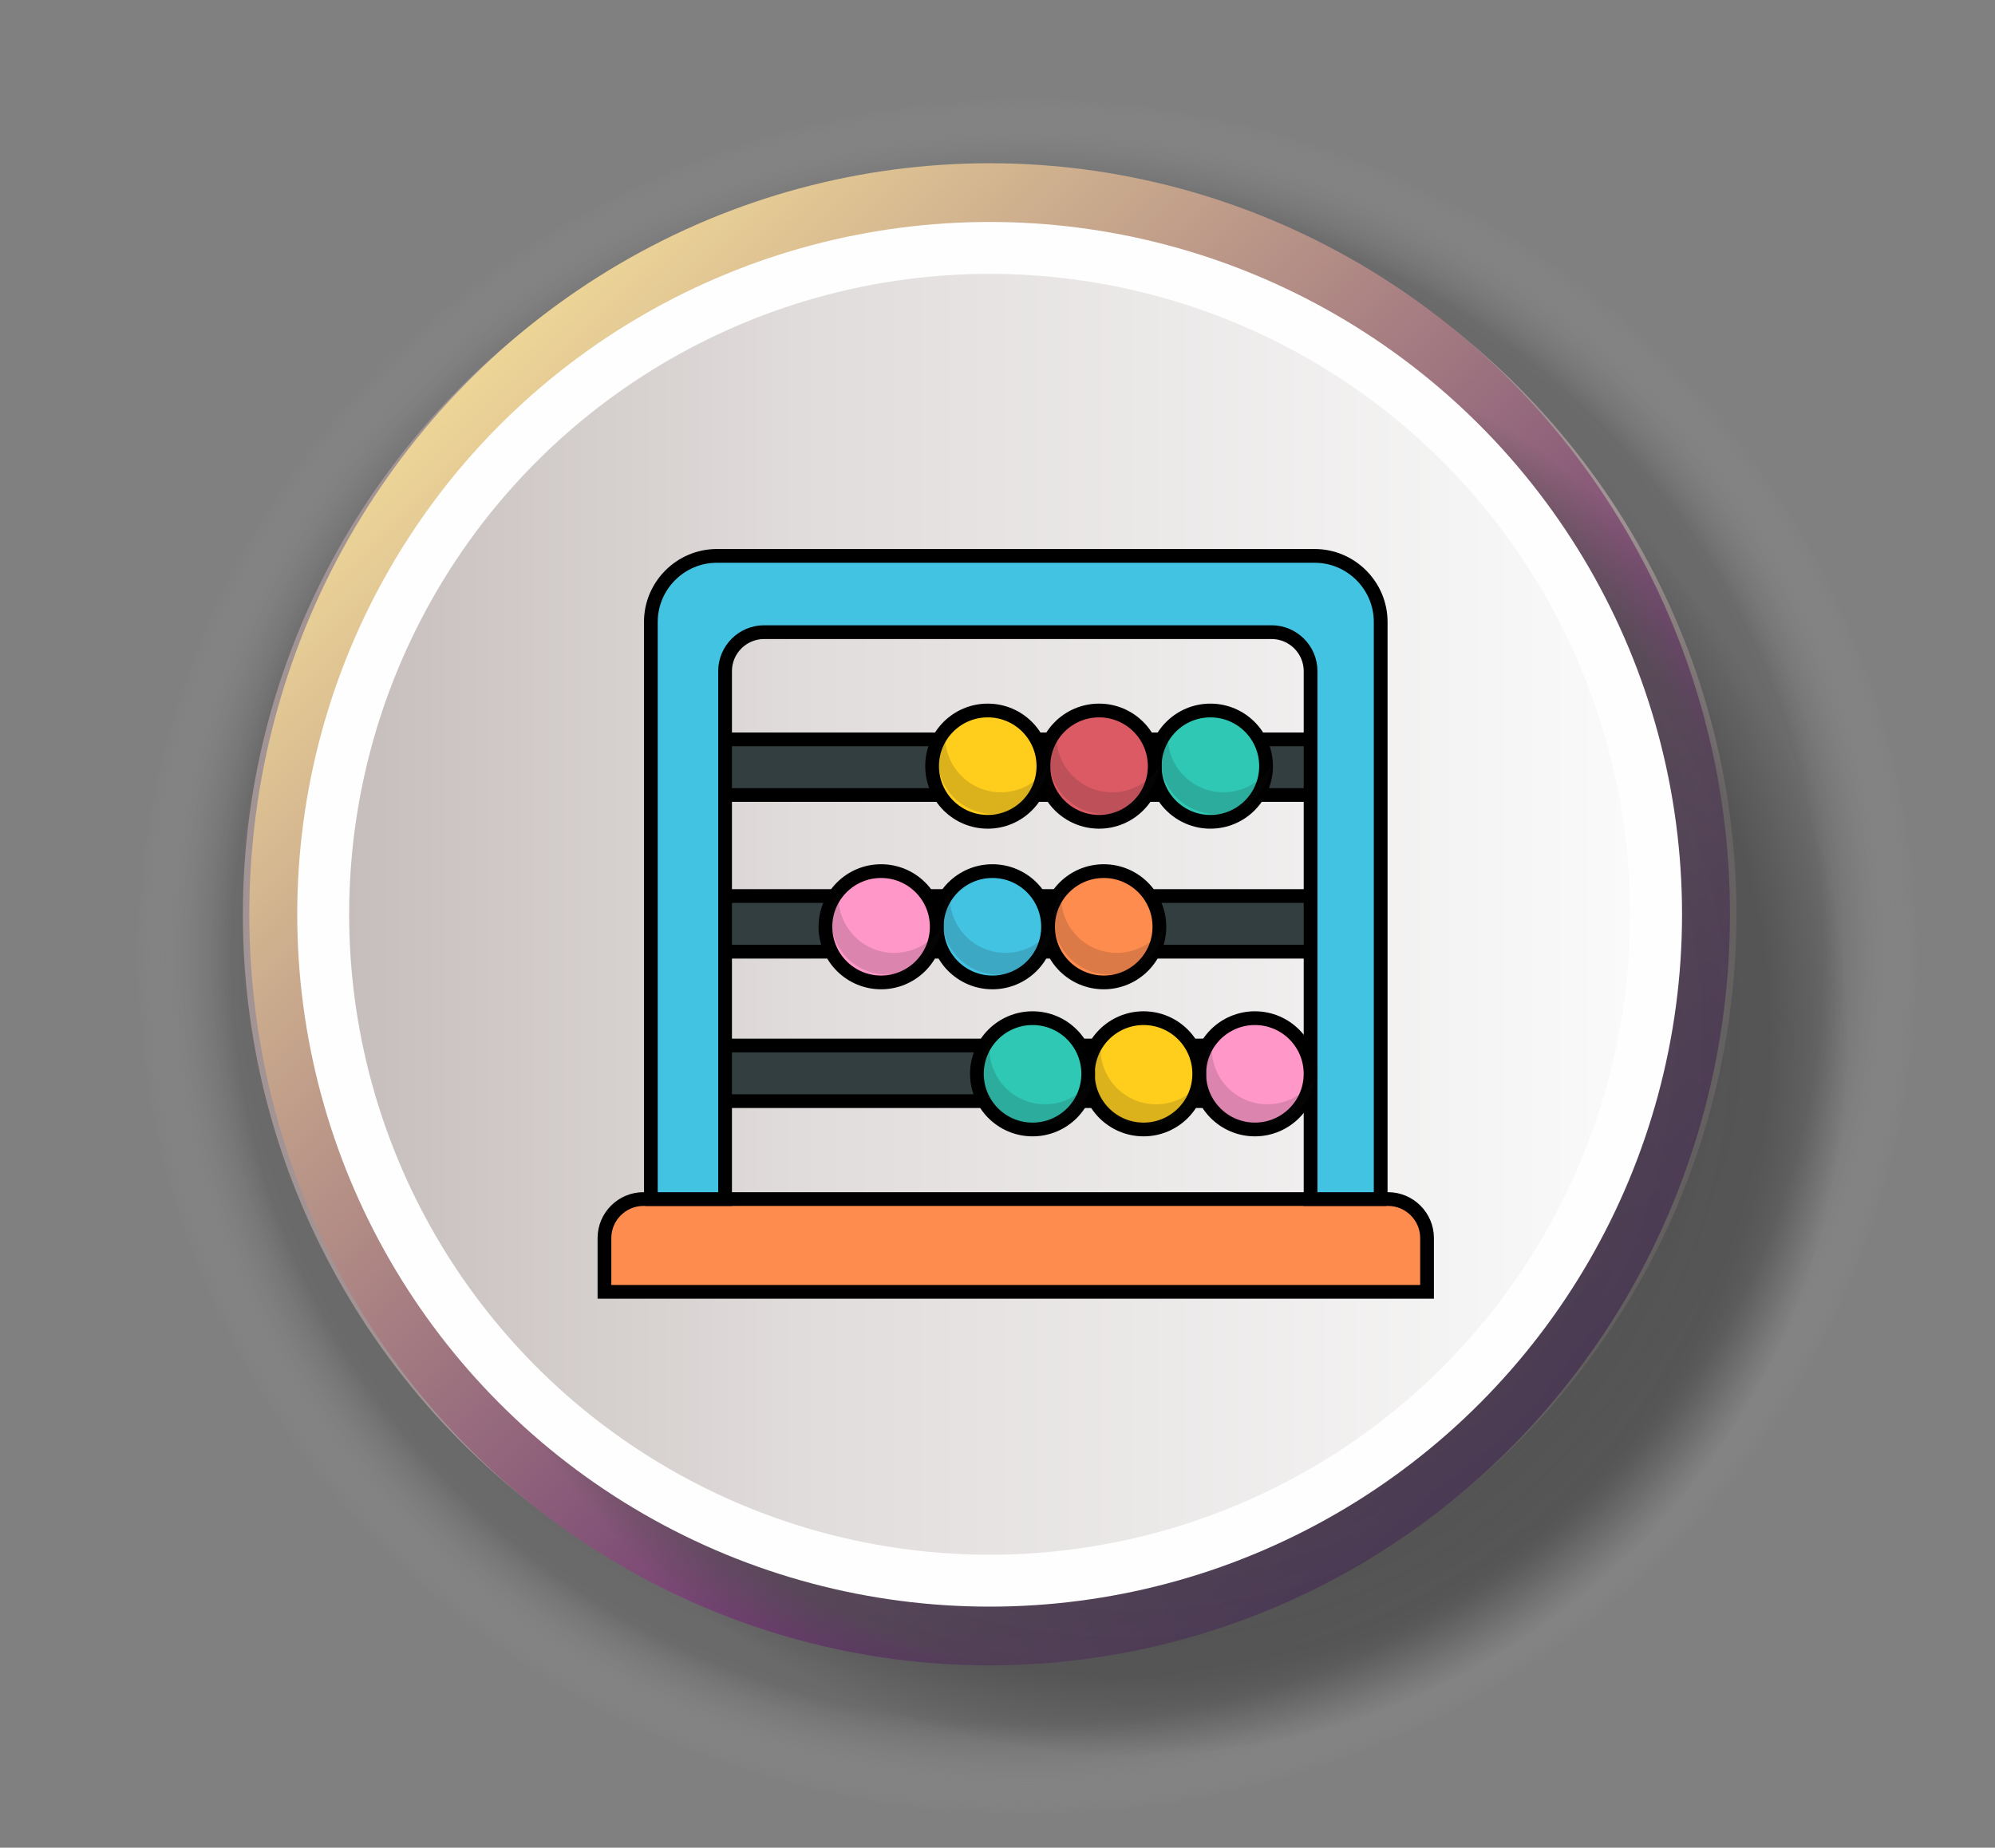
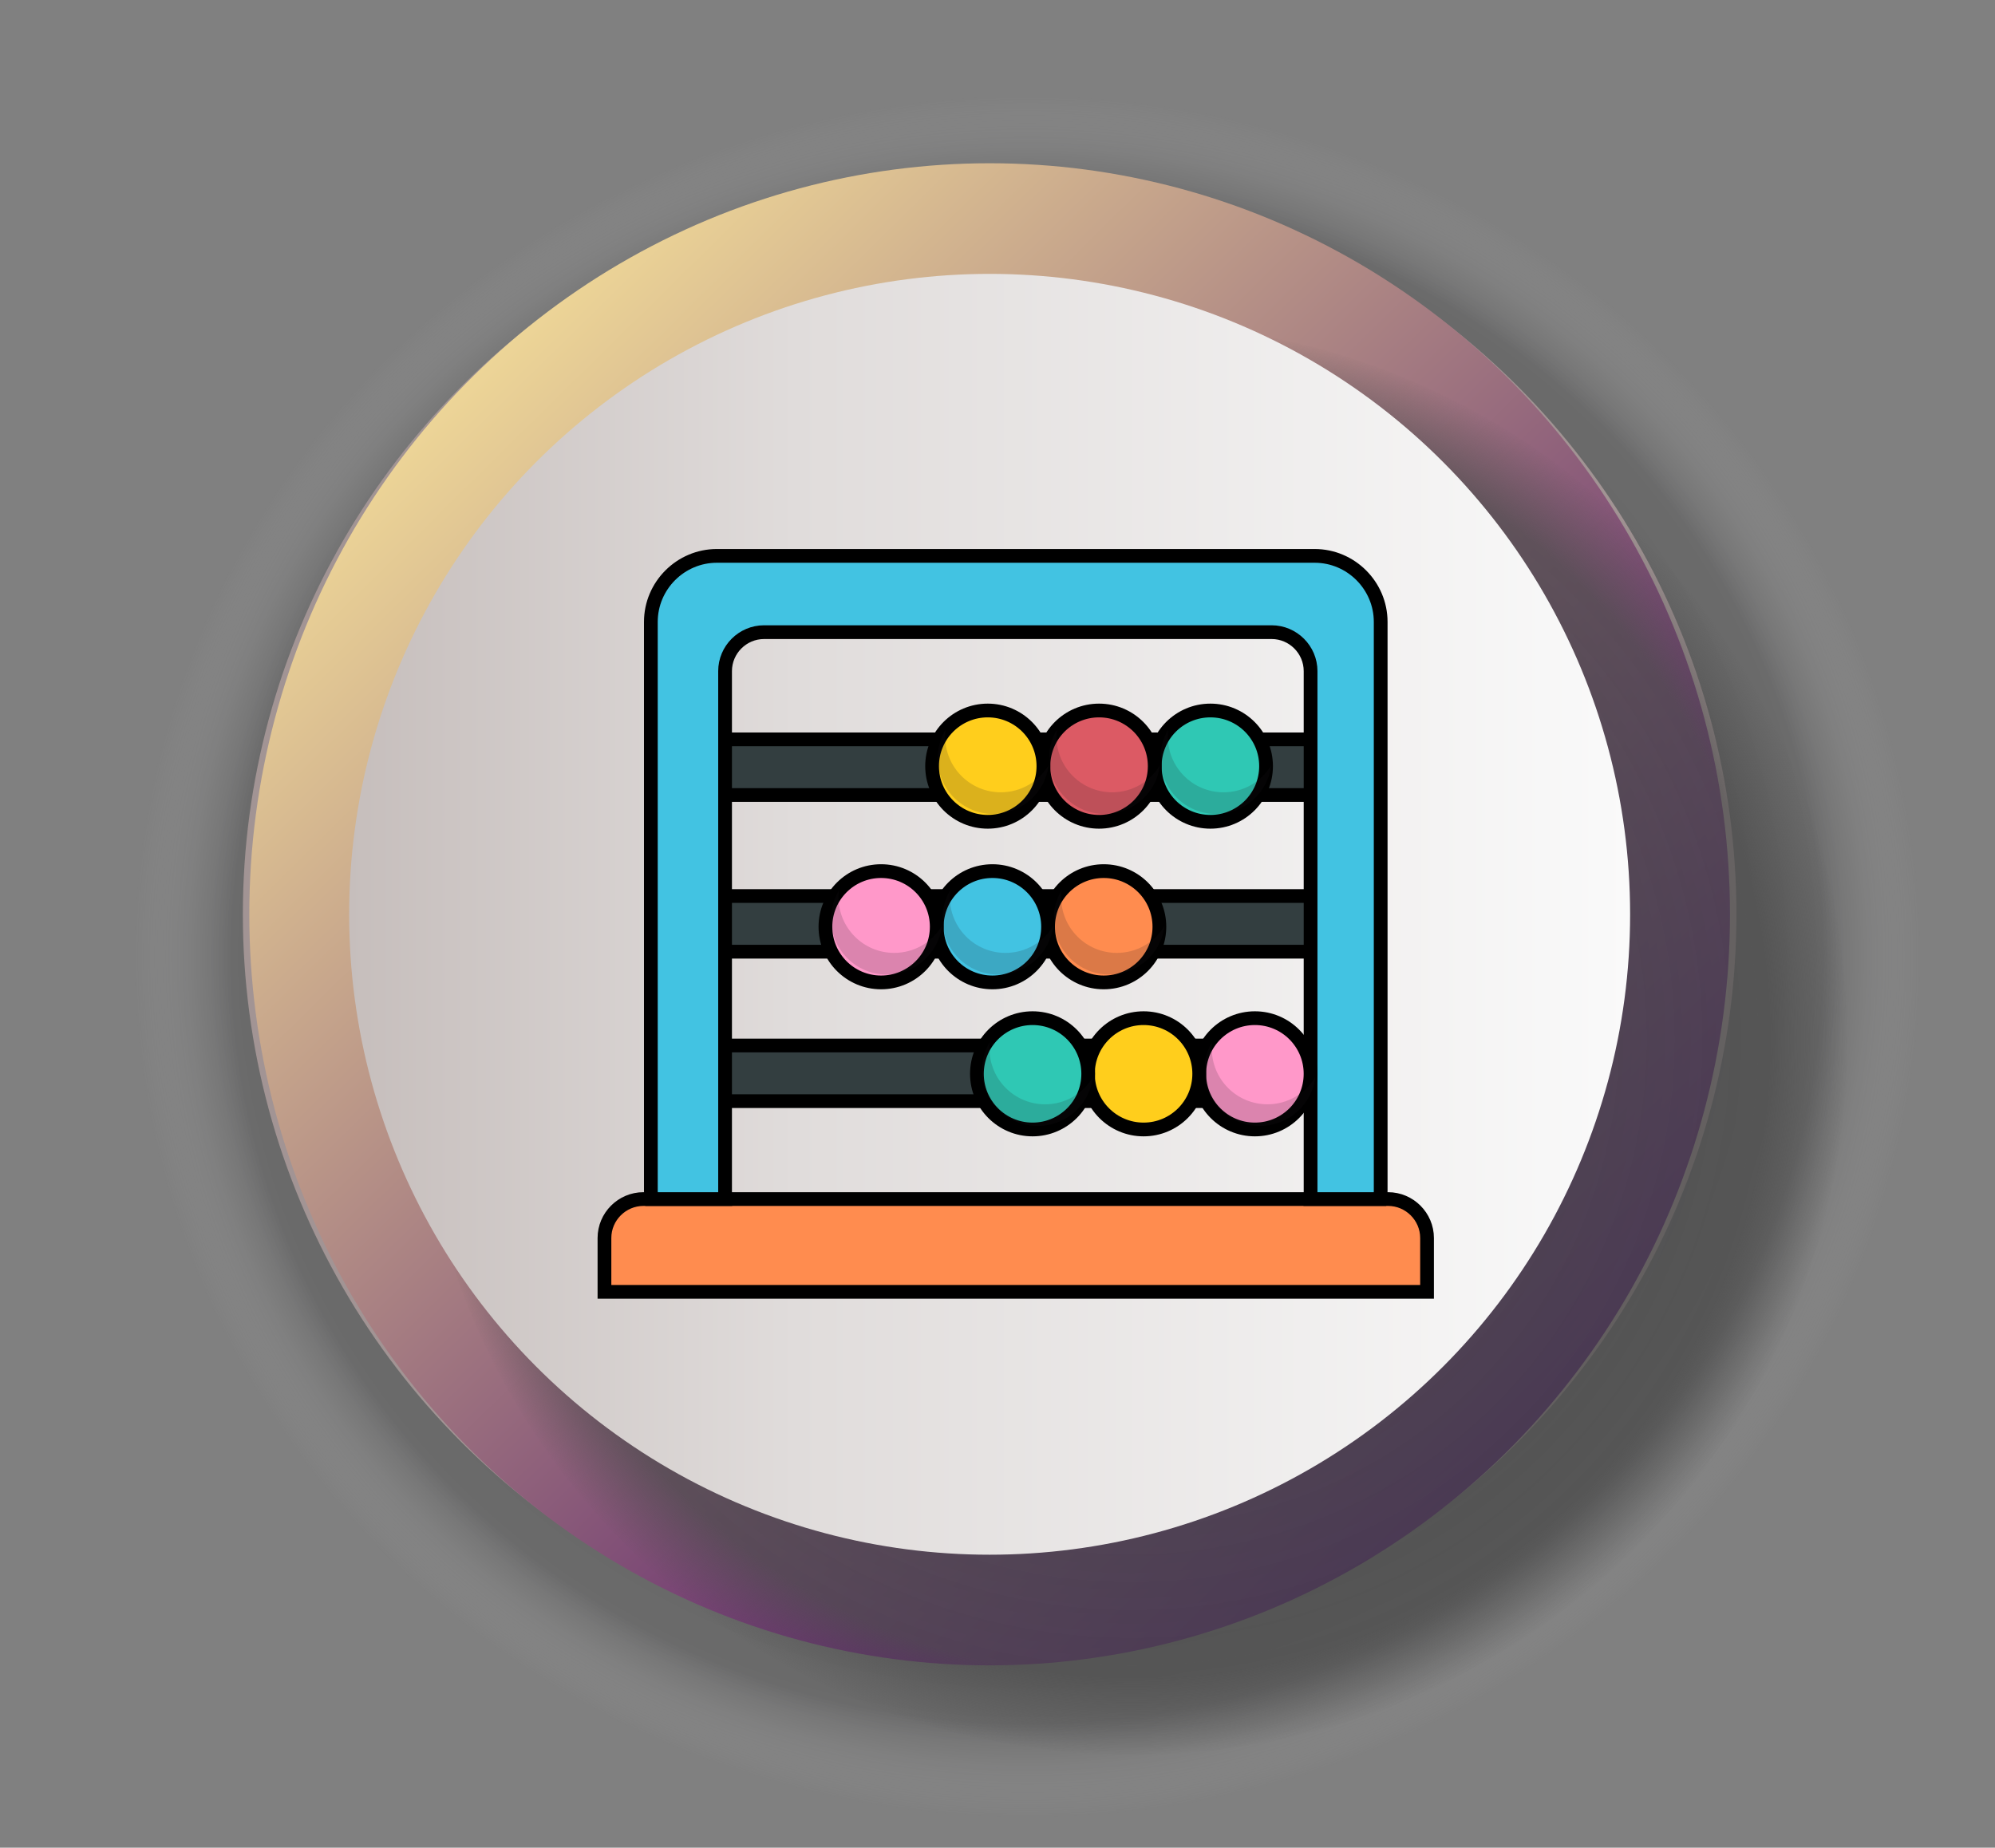
<svg xmlns="http://www.w3.org/2000/svg" xml:space="preserve" width="97.578mm" height="90.382mm" version="1.1" style="shape-rendering:geometricPrecision; text-rendering:geometricPrecision; image-rendering:optimizeQuality; fill-rule:evenodd; clip-rule:evenodd" viewBox="0 0 12911.37 11959.16">
  <rect x="0" y="0" width="12911.37" height="11959.16" fill="#808080" stroke="none" />
  <defs>
    <style type="text/css"> .str0 {stroke:black;stroke-width:88.97;stroke-linecap:round;stroke-miterlimit:22.926} .fil0 {fill:none} .fil10 {fill:#2FC8B4} .fil7 {fill:#333E40} .fil9 {fill:#42C3E2} .fil2 {fill:#A29494} .fil13 {fill:#DC5A64} .fil5 {fill:#FEFEFE} .fil8 {fill:#FF8C4F} .fil12 {fill:#FF98C9} .fil14 {fill:#FFCE1C} .fil11 {fill:#1F1B20;fill-opacity:0.161} .fil3 {fill:url(#id0)} .fil6 {fill:url(#id1)} .fil4 {fill:url(#id2)} .fil1 {fill:url(#id3)} </style>
    <linearGradient id="id0" gradientUnits="userSpaceOnUse" x1="9792.79" y1="9355.06" x2="3016.84" y2="2480.38">
      <stop offset="0" style="stop-opacity:1; stop-color:#420264" />
      <stop offset="1" style="stop-opacity:1; stop-color:#EDD597" />
    </linearGradient>
    <linearGradient id="id1" gradientUnits="userSpaceOnUse" x1="2256.74" y1="5909.66" x2="10546.01" y2="5909.66">
      <stop offset="0" style="stop-opacity:1; stop-color:#C6BEBC" />
      <stop offset="0.349" style="stop-opacity:1; stop-color:#E0DCDB" />
      <stop offset="1" style="stop-opacity:1; stop-color:#FAFAFA" />
    </linearGradient>
    <radialGradient id="id2" gradientUnits="userSpaceOnUse" gradientTransform="matrix(1.003 -0 -0 1.003 -22 -20)" cx="7324.47" cy="6726.94" r="4631.29" fx="7324.47" fy="6726.94">
      <stop offset="0" style="stop-opacity:1; stop-color:#4D4D4D" />
      <stop offset="0.89" style="stop-opacity:0.702; stop-color:#4D4D4D" />
      <stop offset="1" style="stop-opacity:0; stop-color:#4D4D4D" />
    </radialGradient>
    <radialGradient id="id3" gradientUnits="userSpaceOnUse" gradientTransform="matrix(0.999 -0 -0 0.963 6 229)" cx="6649.53" cy="6191.71" r="5787.28" fx="6649.53" fy="6191.71">
      <stop offset="0" style="stop-opacity:0.482; stop-color:black" />
      <stop offset="0.89" style="stop-opacity:0.275; stop-color:#333334" />
      <stop offset="1" style="stop-opacity:0; stop-color:#D6D6D7" />
    </radialGradient>
  </defs>
  <g id="Слой_x0020_1">
    <rect id="rect23" class="fil0" width="12911.37" height="11959.16" />
    <ellipse id="circle32-6" class="fil1" cx="6649.53" cy="6191.71" rx="5787.28" ry="5578.67" />
    <circle id="circle30" class="fil2" cx="6404.81" cy="5917.72" r="4833.12" />
    <ellipse id="circle32" class="fil3" cx="6404.81" cy="5917.72" rx="4791.33" ry="4861.14" />
    <circle id="path3393" class="fil4" cx="7324.47" cy="6726.94" r="4631.29" />
-     <circle id="circle38" class="fil5" cx="6404.8" cy="5917.72" r="4481.13" />
    <circle id="circle40" class="fil6" cx="6404.8" cy="5917.72" r="4145.08" />
    <g id="_1997429721440">
      <polygon class="fil7 str0" points="4485.83,4785.49 8701.98,4785.49 8701.98,5145.69 4485.83,5145.69 " />
      <polygon class="fil7 str0" points="4485.83,5799.48 8701.98,5799.48 8701.98,6159.68 4485.83,6159.68 " />
      <polygon class="fil7 str0" points="4485.83,6766.89 8701.98,6766.89 8701.98,7127.08 4485.83,7127.08 " />
      <path class="fil8 str0" d="M4164.07 7760.83l4819.43 0c138.67,0 252.15,113.48 252.15,252.15l0 348.29 -5323.71 0 0 -348.29c0,-138.67 113.48,-252.15 252.15,-252.15l-0.01 0z" />
      <path class="fil9 str0" d="M4639.52 3597.9l3868.69 0c235.08,0 427.37,192.3 427.37,427.37l0 3681.8c0,18.14 -1.22,36.16 -3.39,53.76l-450.53 0c0.13,-3.93 0.26,-7.99 0.26,-11.92l0 -3405.15c0,-138.66 -113.48,-252.15 -252.13,-252.15l-3285.03 0c-138.67,0 -252.15,113.49 -252.15,252.15l0 3405.15c0,4.06 0.13,7.99 0.26,11.92l-477.2 0c-2.17,-17.61 -3.39,-35.49 -3.39,-53.76l0 -3681.8c0,-235.08 192.3,-427.37 427.37,-427.37l-0.15 0z" />
      <path class="fil10 str0" d="M7833.57 4598.62c198.91,0 360.2,161.27 360.2,360.21 0,198.91 -161.27,360.2 -360.2,360.2 -198.93,0 -360.21,-161.27 -360.21,-360.2 0,-198.93 161.27,-360.21 360.21,-360.21z" />
      <path class="fil11" d="M8227.48 4952.99c-22.07,177.81 -173.73,315.25 -357.5,315.25 -198.93,0 -360.21,-161.28 -360.21,-360.21 0,-67.71 18.7,-131.07 51.19,-185.11 -1.76,14.77 -2.84,29.67 -2.84,44.96 0,198.93 161.27,360.21 360.21,360.21 131.21,0 246.05,-70.15 309.02,-175.1l0.13 0z" />
      <path class="fil8 str0" d="M7143.21 5638.19c198.93,0 360.21,161.28 360.21,360.21 0,198.93 -161.28,360.21 -360.21,360.21 -198.91,0 -360.21,-161.28 -360.21,-360.21 0,-198.91 161.28,-360.21 360.21,-360.21z" />
      <path class="fil11" d="M7537.13 5992.44c-22.07,177.8 -173.75,315.25 -357.5,315.25 -198.93,0 -360.21,-161.28 -360.21,-360.21 0,-67.71 18.7,-131.09 51.18,-185.11 -1.75,14.77 -2.83,29.65 -2.83,44.96 0,198.91 161.27,360.21 360.2,360.21 131.22,0 246.06,-70.15 309.02,-175.1l0.15 0z" />
      <path class="fil12 str0" d="M8121.58 6590.03c198.93,0 360.21,161.28 360.21,360.21 0,198.93 -161.28,360.21 -360.21,360.21 -198.93,0 -360.21,-161.28 -360.21,-360.21 0,-198.93 161.28,-360.21 360.21,-360.21z" />
      <path class="fil11" d="M8511.99 6972.44c-22.07,177.8 -173.75,315.25 -357.5,315.25 -198.93,0 -360.21,-161.28 -360.21,-360.21 0,-67.71 18.7,-131.09 51.18,-185.11 -1.75,14.77 -2.83,29.65 -2.83,44.96 0,198.91 161.27,360.2 360.2,360.2 131.22,0 246.06,-70.14 309.02,-175.08l0.15 0z" />
      <path class="fil13 str0" d="M7113.02 4598.62c198.93,0 360.21,161.27 360.21,360.21 0,198.91 -161.28,360.2 -360.21,360.2 -198.93,0 -360.21,-161.27 -360.21,-360.2 0,-198.93 161.28,-360.21 360.21,-360.21z" />
      <path class="fil11" d="M7506.94 4952.99c-22.07,177.81 -173.75,315.25 -357.5,315.25 -198.93,0 -360.21,-161.28 -360.21,-360.21 0,-67.71 18.7,-131.07 51.18,-185.11 -1.75,14.77 -2.83,29.67 -2.83,44.96 0,198.93 161.27,360.21 360.2,360.21 131.22,0 246.06,-70.15 309.02,-175.1l0.15 0z" />
      <path class="fil14 str0" d="M6392.61 4598.62c198.91,0 360.2,161.27 360.2,360.21 0,198.91 -161.27,360.2 -360.2,360.2 -198.93,0 -360.21,-161.27 -360.21,-360.2 0,-198.93 161.27,-360.21 360.21,-360.21z" />
      <path class="fil11" d="M6786.39 4952.99c-22.07,177.81 -173.73,315.25 -357.5,315.25 -198.91,0 -360.21,-161.28 -360.21,-360.21 0,-67.71 18.7,-131.07 51.19,-185.11 -1.76,14.77 -2.84,29.67 -2.84,44.96 0,198.93 161.28,360.21 360.21,360.21 131.21,0 246.05,-70.15 309.02,-175.1l0.13 0z" />
      <path class="fil9 str0" d="M6422.81 5638.19c198.93,0 360.21,161.28 360.21,360.21 0,198.93 -161.28,360.21 -360.21,360.21 -198.93,0 -360.21,-161.28 -360.21,-360.21 0,-198.91 161.28,-360.21 360.21,-360.21z" />
      <path class="fil11" d="M6816.6 5992.44c-22.08,177.8 -173.75,315.25 -357.5,315.25 -198.93,0 -360.21,-161.28 -360.21,-360.21 0,-67.71 18.68,-131.09 51.18,-185.11 -1.76,14.77 -2.84,29.65 -2.84,44.96 0,198.91 161.28,360.21 360.21,360.21 131.22,0 246.05,-70.15 309.02,-175.1l0.15 0z" />
      <path class="fil12 str0" d="M5702.26 5638.19c198.93,0 360.21,161.28 360.21,360.21 0,198.93 -161.27,360.21 -360.21,360.21 -198.91,0 -360.2,-161.28 -360.2,-360.21 0,-198.91 161.27,-360.21 360.2,-360.21z" />
      <path class="fil11" d="M6096.18 5992.44c-22.07,177.8 -173.73,315.25 -357.5,315.25 -198.91,0 -360.2,-161.28 -360.2,-360.21 0,-67.71 18.68,-131.09 51.18,-185.11 -1.76,14.77 -2.84,29.65 -2.84,44.96 0,198.91 161.28,360.21 360.21,360.21 131.22,0 246.05,-70.15 309.02,-175.1l0.13 0z" />
      <path class="fil14 str0" d="M7401.05 6590.03c198.93,0 360.21,161.28 360.21,360.21 0,198.93 -161.28,360.21 -360.21,360.21 -198.93,0 -360.21,-161.28 -360.21,-360.21 0,-198.93 161.28,-360.21 360.21,-360.21z" />
-       <path class="fil11" d="M7791.58 6972.44c-22.08,177.8 -173.75,315.25 -357.5,315.25 -198.93,0 -360.21,-161.28 -360.21,-360.21 0,-67.71 18.68,-131.09 51.18,-185.11 -1.76,14.77 -2.84,29.65 -2.84,44.96 0,198.91 161.28,360.2 360.21,360.2 131.22,0 246.06,-70.14 309.02,-175.08l0.15 0z" />
      <path class="fil10 str0" d="M6682.67 6590.03c198.93,0 360.21,161.28 360.21,360.21 0,198.93 -161.28,360.21 -360.21,360.21 -198.93,0 -360.21,-161.28 -360.21,-360.21 0,-198.93 161.28,-360.21 360.21,-360.21z" />
      <path class="fil11" d="M7073.2 6972.44c-22.07,177.8 -173.75,315.25 -357.5,315.25 -198.93,0 -360.21,-161.28 -360.21,-360.21 0,-67.71 18.7,-131.09 51.18,-185.11 -1.75,14.77 -2.83,29.65 -2.83,44.96 0,198.91 161.27,360.2 360.2,360.2 131.22,0 246.06,-70.14 309.02,-175.08l0.15 0z" />
    </g>
  </g>
</svg>